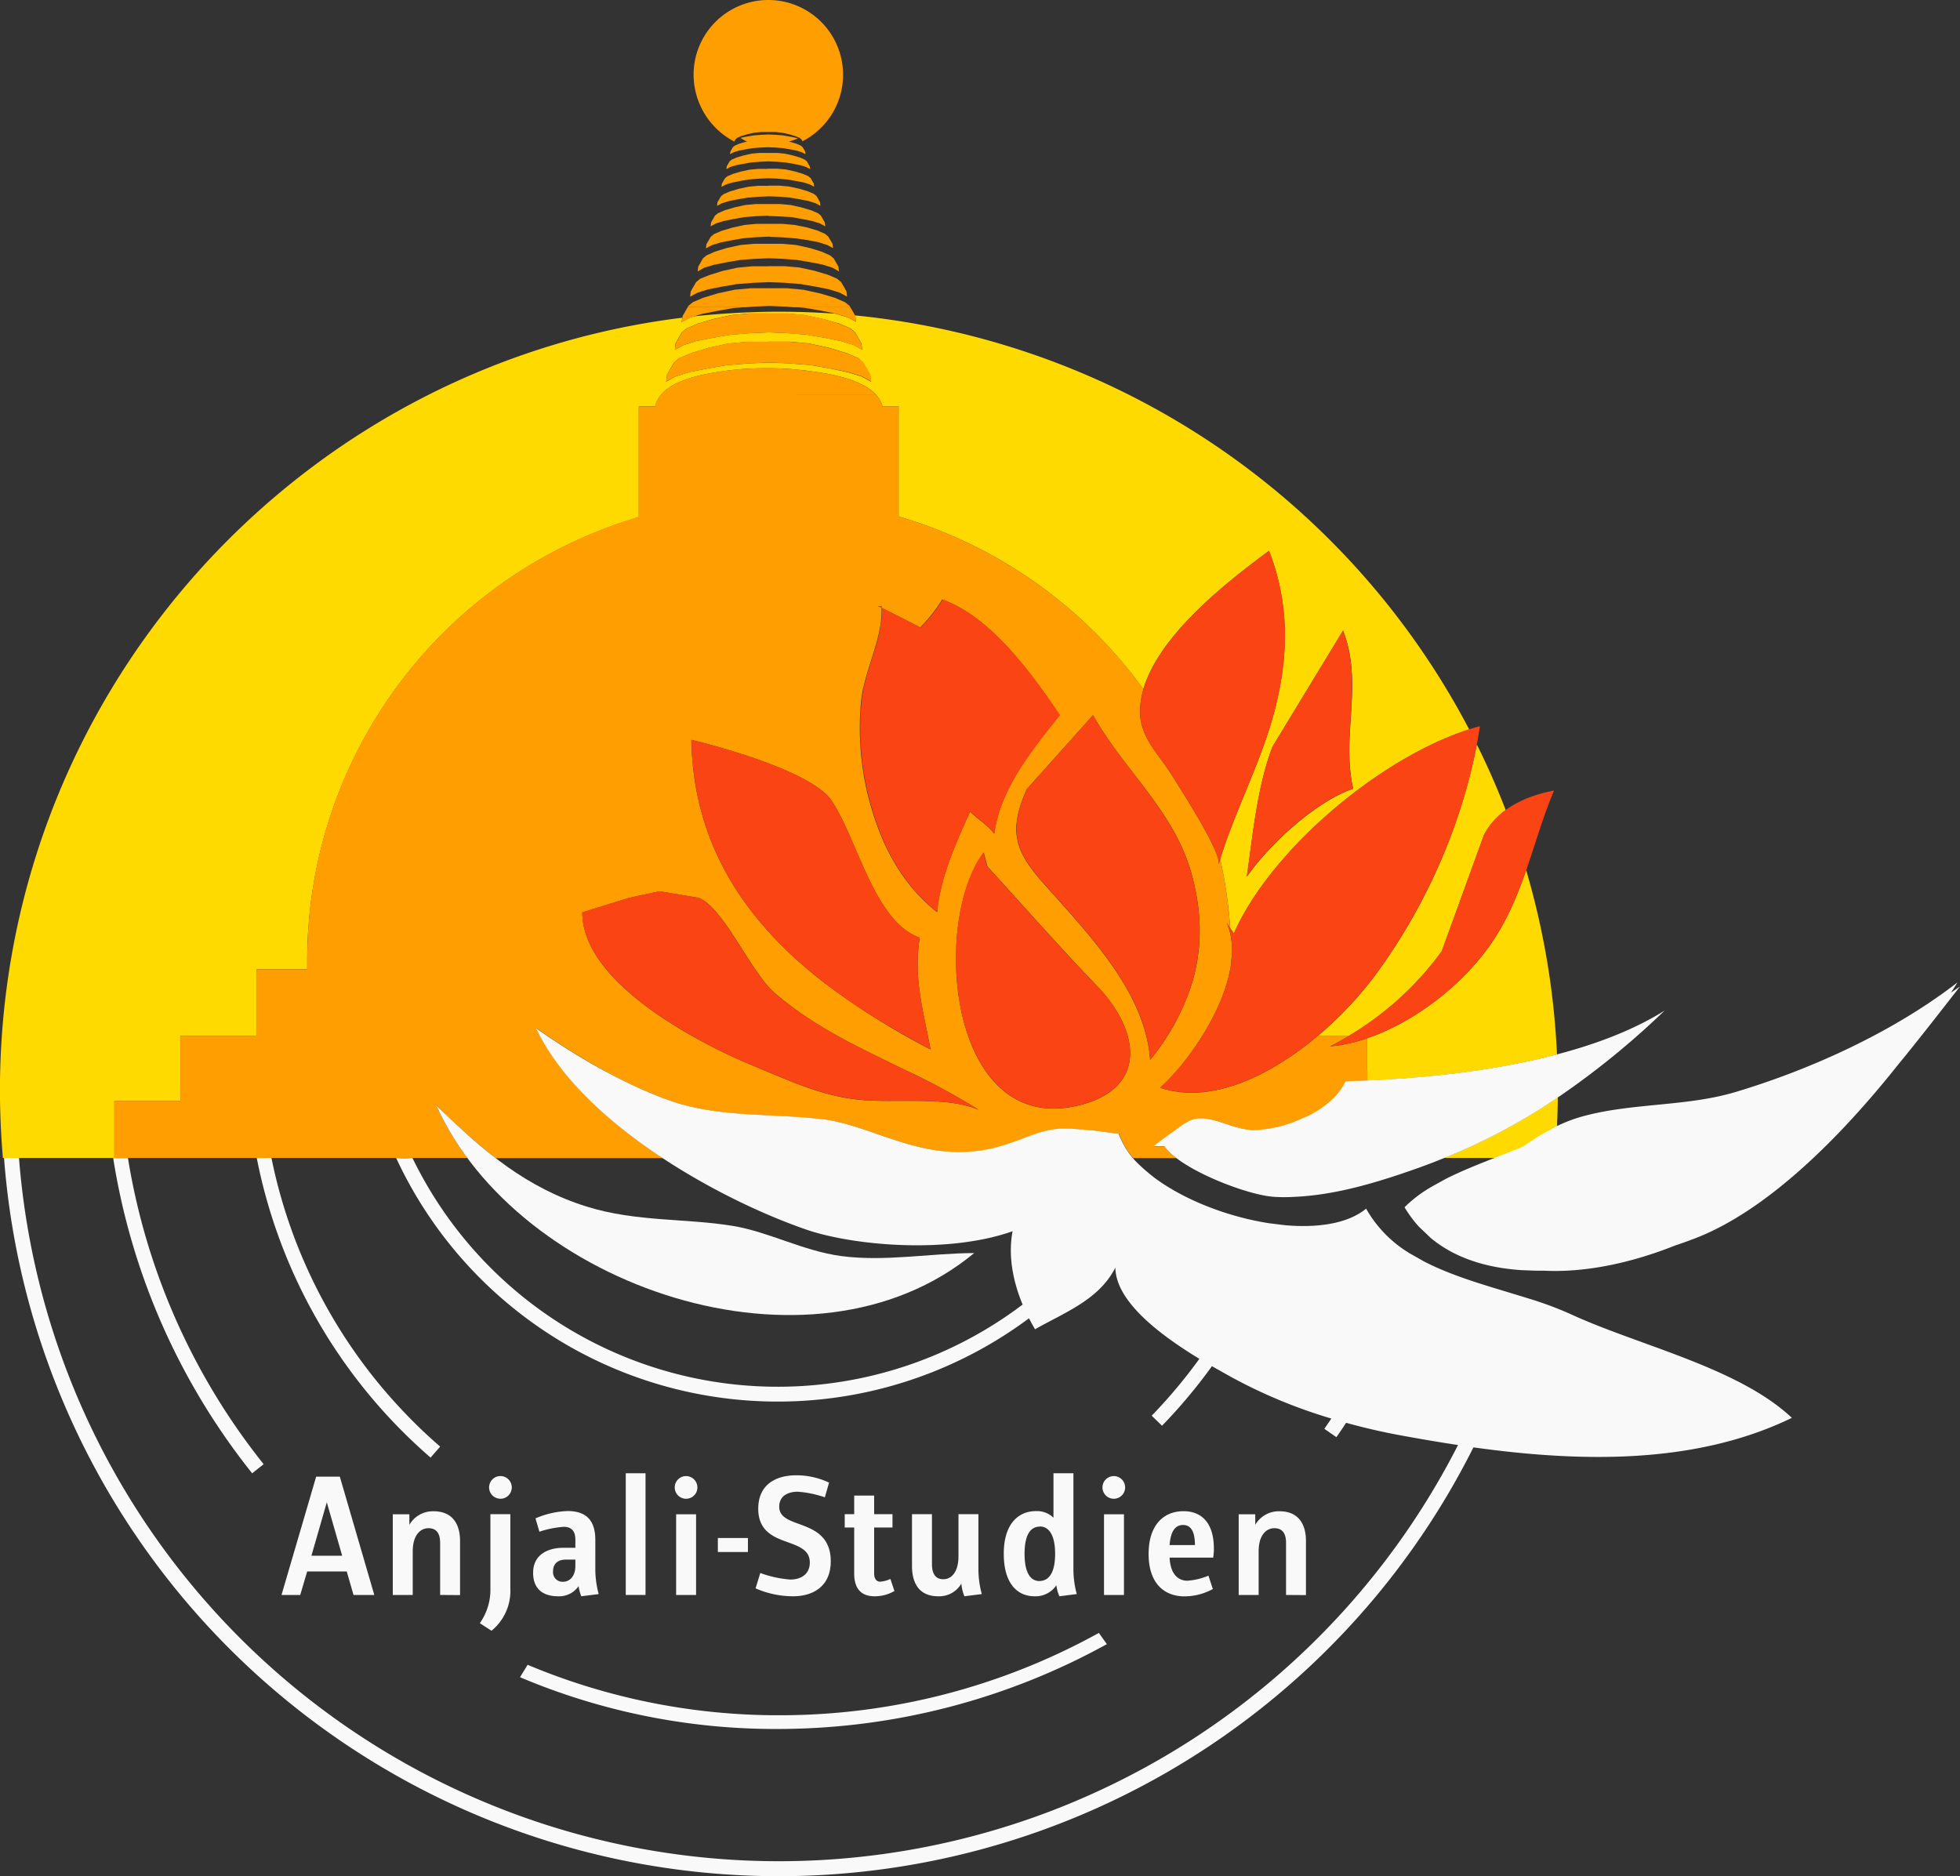
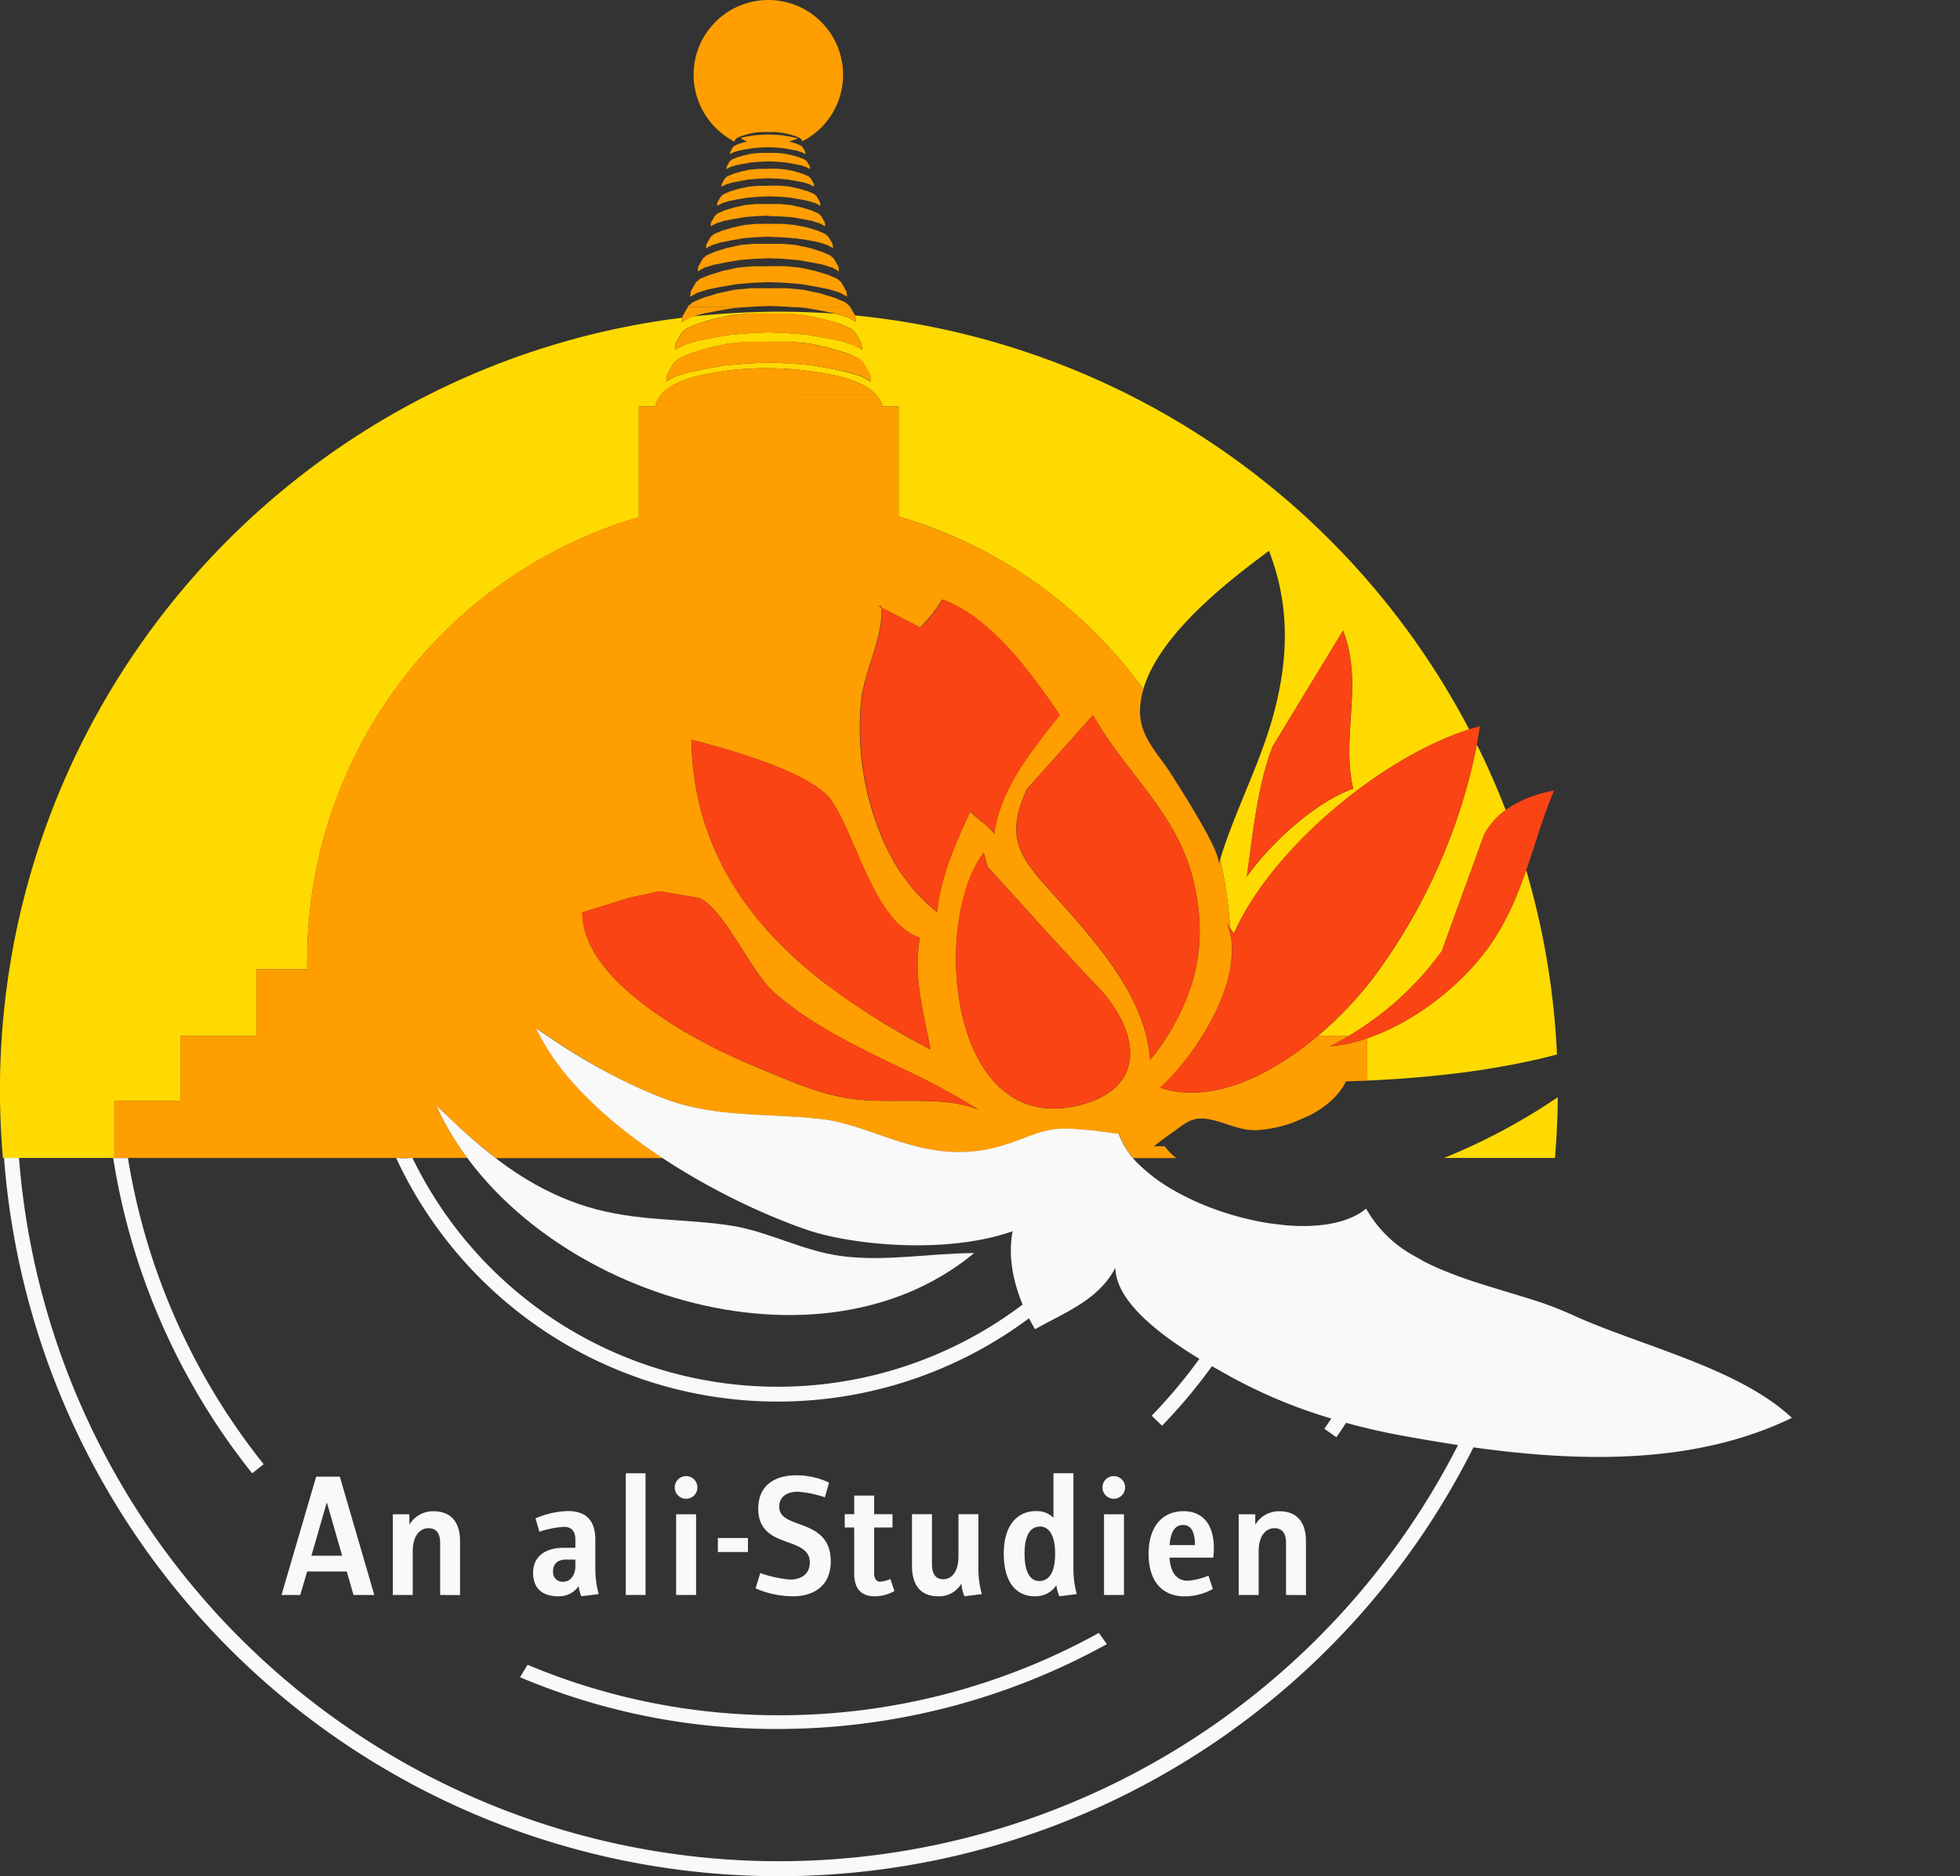
<svg xmlns="http://www.w3.org/2000/svg" viewBox="0 0 534.38 511.51">
  <rect x="0" y="0" width="534.38" height="511.51" fill="#333333" stroke="none" />
  <defs>
    <style>.cls-1{fill:#f9f9f9;}.cls-2{fill:#ffda00;}.cls-3{fill:#ff9e00;fill-rule:evenodd;}.cls-4{fill:#fa4414;}</style>
  </defs>
  <g id="Ebene_2" data-name="Ebene 2">
    <g id="Ebene_1-2" data-name="Ebene 1">
      <path class="cls-1" d="M96.38,434.88l-1.84-6.41H83.75l-1.89,6.41H76.75l9.45-32.26h6.45l9.4,32.26ZM89.1,409.62l-4.19,14.56h8.38Z" />
      <path class="cls-1" d="M120,434.88v-14.2c0-2.58-1-4-3.18-4s-4.29,1.85-4.29,6.32v11.89h-5.44v-22h4.52v2.86a7.43,7.43,0,0,1,6.59-3.69c5.07,0,7.23,3.36,7.23,8.11v14.75Z" />
-       <path class="cls-1" d="M134,444.64l-3.18-2.07A15.74,15.74,0,0,0,133.7,433V412.85h5.44v20.23A14,14,0,0,1,134,444.64Zm2.45-36a3.09,3.09,0,1,1,3.08-3.08A3.08,3.08,0,0,1,136.42,408.65Z" />
      <path class="cls-1" d="M158.49,435.24a11.77,11.77,0,0,1-.74-2.76,6.43,6.43,0,0,1-5.58,2.76c-4,0-6.82-1.89-6.82-6.4,0-5.07,4.2-6.82,8.21-6.82h3.31v-2.26c0-2.21-1-3.46-3.17-3.46a26.78,26.78,0,0,0-6.64,1.34L146,414a23.91,23.91,0,0,1,8.76-2c5.11,0,7.55,2.58,7.55,7.88V428a25.91,25.91,0,0,0,.92,6.64Zm-1.62-10h-2.53c-2.3,0-3.55,1.16-3.55,3.18a2.58,2.58,0,0,0,2.72,2.86c1.94,0,3.36-1.66,3.36-4.28Z" />
      <path class="cls-1" d="M170.61,434.88V401.7H176v33.18Z" />
      <path class="cls-1" d="M187.06,408.65a3.09,3.09,0,1,1,3.08-3.08A3.08,3.08,0,0,1,187.06,408.65Zm-2.72,26.23v-22h5.44v22Z" />
      <path class="cls-1" d="M195.72,423.17v-3.82h8.2v3.82Z" />
      <path class="cls-1" d="M216.22,435.24A25.51,25.51,0,0,1,206,433.08l1.29-4.19a30.53,30.53,0,0,0,8.15,1.79c2.91,0,5.35-1.43,5.35-4.65,0-3.55-3.23-4.52-6.64-5.76-3.59-1.29-7.42-3.09-7.42-8.9,0-6.63,4.84-9.12,10.37-9.12a20.94,20.94,0,0,1,8.94,2l-1.15,4a29.59,29.59,0,0,0-7.37-1.52c-2.49,0-5.07,1-5.07,4.1,0,2.63,2.35,3.6,5.16,4.61,4.05,1.47,8.89,3.22,8.89,10.28C226.49,432.57,221.65,435.24,216.22,435.24Z" />
      <path class="cls-1" d="M238.42,435.24c-3.08,0-5.53-1.52-5.53-6.22V416.49h-2.58v-3.64h2.58v-5.07h5.44v5.07h5v3.64h-5V429c0,1.29.51,2.26,1.66,2.26a8.08,8.08,0,0,0,2.77-.74l1.1,3.28A10.62,10.62,0,0,1,238.42,435.24Z" />
      <path class="cls-1" d="M262.94,435.24a11.34,11.34,0,0,1-.83-3.45,7,7,0,0,1-6.36,3.45c-5.07,0-7.1-3.5-7.1-8.24V412.85h5.44v13.59c0,2.58.92,4.15,3.09,4.15s4.14-1.84,4.14-6.31V412.85h5.44V428a25.91,25.91,0,0,0,.92,6.64Z" />
      <path class="cls-1" d="M288.83,435.24a12,12,0,0,1-.83-3,6.8,6.8,0,0,1-5.94,3c-4.61,0-8.39-3.36-8.39-11.61s4.1-11.61,8.71-11.61a6.44,6.44,0,0,1,4.84,1.8V401.7h5.44V428a25.47,25.47,0,0,0,.92,6.64Zm-5.3-19c-2.21,0-4.19,1.66-4.19,7.42s2,7.42,4,7.42c2.21,0,4.33-1.61,4.33-7.42S285.52,416.21,283.53,416.21Z" />
      <path class="cls-1" d="M303.67,408.65a3.09,3.09,0,1,1,3.09-3.08A3.09,3.09,0,0,1,303.67,408.65ZM301,434.88v-22h5.44v22Z" />
      <path class="cls-1" d="M330.77,424.69H318.88c.23,4.56,2.35,6.31,4.88,6.31a18.12,18.12,0,0,0,5.71-1.38l1.2,3.64a16.09,16.09,0,0,1-7.78,2c-4.93,0-9.73-3-9.73-11.56,0-7.88,4.1-11.66,9.5-11.66,5.2,0,8.29,3.5,8.29,10.14C331,423.08,330.77,424.69,330.77,424.69Zm-8.21-8.89c-2.21,0-3.41,1.84-3.68,5.48h6.91C325.79,417.73,324.77,415.8,322.56,415.8Z" />
      <path class="cls-1" d="M350.63,434.88v-14.2c0-2.58-1-4-3.18-4s-4.29,1.85-4.29,6.32v11.89h-5.44v-22h4.52v2.86a7.43,7.43,0,0,1,6.59-3.69c5.07,0,7.23,3.36,7.23,8.11v14.75Z" />
      <path class="cls-2" d="M366.17,171.94l-19.23,31.64c-4.28,11.13-5.45,24.93-7,35.46,6.38-9,18.54-20.3,29-24-3.34-14.48,2.88-28.55-2.74-43.05ZM209.39,85.47h-5.16l-4.74.43-5,1.08-4.31,1.29-3,1.3-1.29,1.07-.86,1.51-.86,1.51L184,95.38l2.37-1.29L189.8,93l4.31-.86,4.95-.86,5.38-.43,5.17-.23,4.95.2,5.39.43,5,.87,4.3.86,3.45,1.07,2.37,1.3-.22-1.73-.86-1.5-.86-1.51-1.29-1.08-3-1.29L224.47,87l-5-1.08-4.73-.43H210.9l-1.51,0Zm.05,7.73h-5.66l-5.19.47-5.42,1.18-4.71,1.42-3.3,1.41-1.42,1.18-.94,1.65-.94,1.65-.24,1.89,2.6-1.42,3.77-1.18,4.71-.94,5.43-.94L204,99.1l5.66-.26,5.42.23,5.89.47,5.42.94,4.72,1,3.77,1.17,2.59,1.42-.23-1.89-.95-1.65-.94-1.65L234,97.65l-3.3-1.41-4.72-1.42-5.42-1.18-5.19-.47h-4.24l-1.65,0ZM.79,315.73C.34,310.5.08,305.21,0,299.89-1.28,190.67,80.11,99.73,186,86.63l-.15,1.19,2.21-1.21,1.15-.36Q199.4,85.16,209.84,85q9.1-.1,18,.54l3.34,1,2.21,1.2-.2-1.6L233.1,86A212.53,212.53,0,0,1,400.56,198.88c-24.34,7.8-54,32.73-64.16,55.65l-1-1.48a125,125,0,0,0-2.73-18.8c4.3-13.95,11.45-27,15-41.18,3.68-14.54,3.84-28.63-1.69-42.88-11.12,8.24-29.82,22.66-34.26,37.72A126.15,126.15,0,0,0,245,140.83v-30h-4.39c-1.69-6.68-12.89-8.69-18.69-9.49a88.35,88.35,0,0,0-24-.25c-6.15.91-17.79,2.61-19.25,9.74h-4.5V141A126,126,0,0,0,83.76,261.82c0,.83,0,1.65,0,2.48H69.92v18.11H49.18v17.72h-18v15.6Zm423.93-16.5q-.08,8.32-.77,16.5H393.68l1.34-.54a167,167,0,0,0,25.08-13l4-2.6.6-.4Zm-8.61-61.93a212,212,0,0,1,8.39,50.22l-.7.18-4,1a221.19,221.19,0,0,1-22.7,3.95l-4.05.46c-7,.77-13.9,1.24-20.32,1.52V283.1c13-4.42,25.61-14.45,33-24.68,4.85-6.71,7.84-13.89,10.35-21.12ZM402.65,203q4.34,8.72,7.87,17.88a19.68,19.68,0,0,0-5.93,6.79l-11.5,31.69a85.11,85.11,0,0,1-25.29,23.08h-8.49a99.65,99.65,0,0,0,15.5-16.36A157.7,157.7,0,0,0,402.65,203Z" />
      <path class="cls-3" d="M372.76,291.73V283.1a43.71,43.71,0,0,1-10.09,2.21c1.74-.92,3.45-1.88,5.13-2.9h-8.49a83.89,83.89,0,0,1-13.4,9.32h0c-9.68,5.34-20.12,8-29.61,4.85a51.29,51.29,0,0,0,4.7-4.85h0c5.37-6.24,11.08-15.23,13.59-24h0a36.25,36.25,0,0,0,1.11-5.36v-.54a20.75,20.75,0,0,0-.17-6.76,17.3,17.3,0,0,0-1.06-3.41l.93,1.4a126.32,126.32,0,0,0-2.72-18.8l-.44,1.44c.92-3.15-10.46-20.68-12.58-24.09-4-6.51-9.58-11-8.77-19.31a23.39,23.39,0,0,1,.86-4.38l-.13-.18h0A126.17,126.17,0,0,0,245,140.83v-30h-4.39a7.42,7.42,0,0,0-1.69-3.1H180.12a7.26,7.26,0,0,0-1.48,3.1h-4.5v30.11a126.21,126.21,0,0,0-66.29,46.78h0a125.47,125.47,0,0,0-24.08,74.1c0,.83,0,1.65,0,2.47H69.92v3.44h0v14.68H49.18v9.32h0v8.4h-18v15.6h96.24a78,78,0,0,1-8.47-14.37l1,1a183.61,183.61,0,0,0,15.2,13.41h45.61c-10.54-6.94-20.31-15.09-27.34-24h0a58.74,58.74,0,0,1-7.18-11.43,194.26,194.26,0,0,0,18.2,11.43h0a131.87,131.87,0,0,0,17,7.89c14,5.26,28.11,3.79,43,5.55,10.73,1.27,22.18,8.25,34.8,8.86,8.27.4,13.5-1.2,20.91-4.06,7.86-3,10.15-2.36,18.46-1.7l6.51.89a20,20,0,0,0,3.87,6.57h11.79a14.09,14.09,0,0,1-3.21-3.22h-3s3.25-2.52,4.66-3.46c2.46-1.67,4.61-3.79,7.43-4.07,5-.49,10.36,3.46,16.15,3.12a36.35,36.35,0,0,0,9.89-2.12l4.27-1.84c4.32-2.22,8.07-5.34,10-9.34q2.88-.07,5.89-.21v-2.87Zm-137.41-104c1.54-7.24,5.32-14.82,5-22h0l-1-.5h1l0,.5h0c3.51,1.77,7.06,3.52,10.53,5.35a40.55,40.55,0,0,0,6-7.63c10.53,3.76,19.79,14.36,27,24.29h0c1.81,2.49,3.49,4.94,5,7.23-7.55,9.55-16.15,20-17.81,32.34-1.85-2.4-4.58-4-6.58-6-3.95,8.67-8.14,17.93-9,27.4-10.44-8.21-16-20-19.07-32.74a77.64,77.64,0,0,1-1.65-24.81,31,31,0,0,1,.54-3.39Zm-46.85,14s32,7.51,38.18,16.52c7,10.3,11.61,33.06,24.08,37.43a47,47,0,0,0-.33,12.07h0c.58,6.18,2.1,12,3.26,18.37a197.17,197.17,0,0,1-29.24-18.37h0C204.1,251.92,189,231.16,188.5,201.71Zm46.1,98.17c-9.29-.91-16.8-4.13-24.92-7.51h0l0,0c-.5-.21-1-.42-1.5-.62h0l-2.36-1c-9.55-3.87-26.62-12.29-37.36-23h0c-5.77-5.76-9.71-12.2-9.69-19l12.72-3.94,8.32-1.81,10.67,1.78c5.87,2.27,12.06,15.53,17.94,22.93h0a24.34,24.34,0,0,0,2.93,3.13c10.81,9.27,23.17,14.93,35.41,20.87h0a187.82,187.82,0,0,1,20.14,10.92C258.35,298.81,244.22,300.83,234.6,299.88Zm72.73-8.16h0c-1.69,4.52-6.14,8.14-14.15,9.87-11.26,2.42-19.36-2.06-24.66-9.86h0c-4.36-6.41-6.83-15.08-7.61-24h0c-1.18-13.47,1.49-27.52,7.3-35.29l1,3.79c9.73,10.65,18.83,21,28.86,31.5h0l1.11,1.16C306.22,276.24,309.85,285,307.33,291.72Zm6.24-2.69c-.52-7.54-3.38-14.63-7.43-21.3h0c-5.92-9.77-14.35-18.67-21.61-26.85-7.72-8.7-9.76-14.19-4.59-25.72L298,195c8.52,15.15,22.08,26,26.87,43.24,2.94,10.61,2.91,20.32.23,29.49h0A62.83,62.83,0,0,1,313.57,289Z" />
      <path class="cls-3" d="M203.4,83.73l-3.49.27-4.61.81-4,.8-3.21,1-2.2,1.21.2-1.61.8-1.4.62-1.08Zm28.4,0,.6,1,.81,1.41.2,1.6-2.21-1.2-3.21-1-4-.81-4.61-.8-3.18-.25Zm-51.68,24c3.67-4.57,12.64-5.88,17.77-6.65a88.35,88.35,0,0,1,24,.26c4.78.66,13.23,2.14,17,6.38Zm29.27-22.26,1.51,0h3.88l4.73.43,5,1.07,4.3,1.3,3,1.29,1.29,1.08.86,1.5.86,1.51.22,1.72-2.37-1.29L229.2,93l-4.3-.87-5-.86-5.39-.43-4.95-.21-5.17.24-5.38.43-4.95.86L189.8,93l-3.45,1.08L184,95.38l.22-1.72.86-1.51.86-1.51,1.29-1.08,3-1.29L194.54,87l5-1.08,4.74-.43h5.16Zm.05,7.73,1.65,0h4.24l5.19.47,5.42,1.18,4.71,1.42L234,97.65l1.41,1.18.94,1.65.95,1.65.23,1.89-2.59-1.42-3.77-1.18-4.72-.94L221,99.54l-5.89-.47-5.43-.23-5.65.25-5.9.48-5.42.94-4.72.94-3.77,1.18L181.62,104l.23-1.88,1-1.65.94-1.65,1.41-1.18,3.3-1.42,4.72-1.41,5.42-1.18,5.19-.47h5.66Z" />
      <path class="cls-3" d="M187.5,83.73l.18-.33,1.2-1,2.81-1.2,4-1.21,4.61-1,4.42-.4h4.81l1.4,0h3.61L219,79l4.61,1,4,1.2,2.81,1.21,1.2,1,.2.35H216.19l-1.84-.15-4.61-.19-4.81.21-1.53.13ZM209.25,46h2.68l2.35.21,2.46.54,2.13.64,1.5.64.64.54.43.74.43.75.1.86-1.17-.64-1.71-.54L217,49.34l-2.46-.42-2.67-.22-2.46-.09-2.56.11-2.68.21-2.45.43-2.14.43-1.71.53-1.18.64.11-.85.43-.75.43-.75.64-.54,1.49-.64,2.14-.64,2.46-.53,2.35-.22h2.56Zm.28,4.62h3l2.61.23,2.73.6,2.38.71,1.66.71.71.6.48.83.47.83.12,1-1.31-.71-1.9-.6-2.37-.47-2.73-.48-3-.24-2.73-.1-2.85.12-3,.24-2.73.47-2.38.48-1.9.59-1.3.71.11-.95.48-.83.48-.83.71-.59L199,52.2l2.38-.71,2.73-.59,2.61-.24h2.85Zm-.13-8.93h2.4l2.12.2,2.21.48,1.93.57,1.34.58L220,44l.38.67.39.68.1.77-1.06-.58-1.54-.48-1.92-.39-2.22-.38-2.4-.19L209.5,44l-2.31.1-2.41.19-2.21.39-1.92.38-1.54.48-1.06.58.09-.77.39-.67.38-.68.58-.48,1.35-.58,1.92-.57,2.21-.48,2.12-.2h2.31Zm-9.23-3.11A20.63,20.63,0,0,1,189.1,20.38a20.38,20.38,0,1,1,29.69,18.13l-.28-.49-.49-.41-1.15-.5-1.65-.49-1.89-.41L211.52,36h-4l-1.81.17-1.89.41-1.64.49-1.16.49-.49.42-.32.58Zm17.39-.86a19.32,19.32,0,0,1-2.45.88l.27.06,1.73.52,1.21.52.52.43.35.61.35.6.08.69-1-.51-1.38-.44-1.74-.34-2-.35-2.16-.17-2-.08-2.08.09-2.16.17-2,.35-1.73.34-1.38.44-.95.52.08-.7.35-.6.34-.61.52-.43,1.22-.52,1.73-.52.43-.09a7.2,7.2,0,0,1-1.81-1l1.65-.33,1.89-.33,2.06-.16,2-.09,1.9.08,2.05.16,1.9.33,1.64.33.53.17Zm-7.65,26.79-3.52.15-3.66.29-3.38.59-2.93.58-2.34.73-1.62.88.15-1.17.59-1,.58-1,.88-.73,2.05-.88,2.94-.88,3.37-.74,3.22-.29h3.52l1,0h2.64l3.22.29L220,62l2.93.88,2,.88.88.73.59,1,.59,1,.14,1.17-1.61-.87-2.35-.74-2.93-.58L217,65l-3.67-.29-3.37-.13Zm-.48-5.71-3.18.13-3.3.27-3,.53-2.64.53-2.12.66-1.46.79.14-1.06.53-.92.53-.93.79-.66,1.85-.79,2.65-.8,3-.66,2.91-.26h3.18l.92,0h2.38l2.92.26,3,.67,2.65.79,1.85.79.79.67.53.92.53.93.13,1.06-1.45-.8-2.12-.66-2.65-.53-3-.53L212.47,59l-3-.12Zm.15,11.62-3.9.16-4.06.32-3.73.65-3.25.65L192,73l-1.79,1,.16-1.3.65-1.14.65-1.13,1-.82,2.27-1,3.25-1,3.74-.81,3.57-.32h3.9l1.14,0h2.92l3.58.32,3.73.82,3.25,1,2.27,1,1,.82.65,1.13.65,1.14.16,1.3L227,73l-2.6-.82-3.25-.65-3.74-.64-4.06-.33-3.74-.14Zm-.11,2.16,1.26,0H214l4,.36,4.15.91,3.61,1.08L228.24,76l1.08.91.73,1.26.72,1.26.18,1.45-2-1.09-2.89-.9-3.61-.72-4.15-.72-4.51-.36-4.15-.16-4.33.18-4.52.36-4.15.72-3.61.72-2.88.9-2,1.09.18-1.45.72-1.26.73-1.26,1.08-.91L193.4,75,197,73.87l4.16-.9,4-.37h4.33Z" />
      <path class="cls-1" d="M119.88,302.32C131.93,313.91,143.44,323.84,160,329c13.53,4.2,27,3.14,39.84,5.26,9.74,1.61,19.17,6.84,29.55,8.22,12,1.58,24.4-.8,36.21-.82-44.36,36.73-124.45,9.18-146.65-40.27" />
      <path class="cls-1" d="M34.88,315.72a179.51,179.51,0,0,0,37,83.5l-3.13,2.49a183.47,183.47,0,0,1-37.89-85.95s4.07,0,4,0Z" />
-       <path class="cls-1" d="M74,315.68a140.94,140.94,0,0,0,38.31,71.56q3.7,3.74,7.7,7.19l-2.62,3q-4.09-3.56-7.92-7.4A145,145,0,0,1,70,315.73s4,0,4.07-.05Z" />
      <path class="cls-1" d="M112.44,315.7a110.68,110.68,0,0,0,166.37,40c-2.65-6.39-4-13.36-2.73-20-17.86,6.34-43.85,3.87-56.37-.48-25-8.68-61.81-29.73-73.54-54.86C157,288,169.08,295,181.34,299.62c14,5.26,28.12,3.79,43,5.55,10.73,1.27,22.18,8.25,34.8,8.86,8.27.4,13.5-1.2,20.91-4.06,7.86-3,10.15-2.37,18.46-1.7l6.51.89a21.83,21.83,0,0,0,5.63,8.46,51.29,51.29,0,0,0,4.09,3.49c8.21,6.12,20.09,10.69,31.29,12.42l4.22.52c9.09.82,17.3-.44,22.21-4.5a33.36,33.36,0,0,0,12,12.25l3.72,2.11c7.62,3.95,16.52,6.46,24.89,9l4,1.23a97.36,97.36,0,0,1,11.11,4.15c18.57,8.59,45.69,14.5,60.36,28.3-26.26,12.77-57.56,12.12-86.82,8.05A211.84,211.84,0,0,1,1.1,315.72H5.18A207.8,207.8,0,0,0,397.52,394c-5.24-.79-10.41-1.68-15.45-2.6s-10-2.06-15.07-3.46q-1.29,2-2.64,3.92l-3.29-2.28c.65-.93,1.28-1.86,1.91-2.8a139.87,139.87,0,0,1-27.22-11.28c-1.53-.86-3.35-1.87-5.33-3a145.75,145.75,0,0,1-13.61,16.24L314,386a140.91,140.91,0,0,0,13-15.5c-10.3-6.27-22.76-15.43-22.91-24.86-4.45,8.75-13.69,12.14-21.89,16.8q-.87-1.47-1.65-3A114.68,114.68,0,0,1,108,315.72a28.33,28.33,0,0,0,4.42,0Z" />
-       <path class="cls-1" d="M393.92,321.57c6.85-3.5,14.71-6.17,21.44-9,1.48-1.05,3-2.06,4.53-3l4.1-2.28a40.87,40.87,0,0,1,7.86-3c13.55-3.63,28-2.53,41.46-6.58,20.84-6.26,43.12-16.49,60.36-29.83-.54.9-1.13,1.83-1.75,2.76l2.46-1.65c-5.68,7.25-11.22,14.43-16.94,21.38-15.4,19.37-35.56,39.85-55.71,47.44-1.63.62-3.36,1.23-5.16,1.84-11.23,4.47-23.79,7.38-35.5,6.82-.72,0-1.43,0-2.14,0l-4.07-.15c-9.29-.61-18-3.15-24.75-8.75l-3.28-3.13a33,33,0,0,1-3.89-5.27,35.1,35.1,0,0,1,6.38-5c1.27-.79,3.91-2.18,4.6-2.6Z" />
-       <path class="cls-1" d="M347.49,326.33c-7.19-.33-25.91-7.56-30-13.82h-3s3.25-2.51,4.66-3.46c2.46-1.67,4.61-3.79,7.43-4.07,5-.49,10.36,3.46,16.15,3.12a36.35,36.35,0,0,0,9.89-2.12l4.27-1.84c4.32-2.22,8.07-5.34,10-9.34,8-.21,17-.73,26.21-1.73l4.05-.46a221.19,221.19,0,0,0,22.7-3.95l4-1c11.11-2.86,21.5-6.78,30-12.12a222.35,222.35,0,0,1-29.64,24.05l-4,2.6a167,167,0,0,1-25.08,13l-4.33,1.73c-1.33.51-2.67,1-4,1.49-10.85,3.86-22.54,7.47-34.08,7.93a42.87,42.87,0,0,1-5.09,0Z" />
      <path class="cls-4" d="M219.41,277a87.72,87.72,0,0,1-8.1-6.15c-6.73-5.77-14-23.41-20.87-26.05L179.77,243l-8.32,1.81-12.72,3.94c0,10.66,9.82,20.54,21.14,28.24h0a145.43,145.43,0,0,0,25.91,13.75c9.69,3.92,18.06,8.07,28.82,9.12,9.62.95,23.75-1.07,32.26,2.77-15.24-9.84-32.33-15.43-47.44-25.64Z" />
      <path class="cls-4" d="M305.21,277a38.15,38.15,0,0,0-6.08-8.12c-10.46-10.85-19.88-21.62-30-32.66l-1-3.79C261,242,258.65,261.19,262.39,277h0c3.73,15.8,13.56,28.28,30.79,24.57,15.77-3.4,17.73-14.16,12-24.58Z" />
      <path class="cls-4" d="M321.38,277h0c6-11.87,7.42-24.51,3.47-38.78C320.06,221,306.5,210.14,298,195l-18,20.16c-5.17,11.53-3.13,17,4.59,25.72,9.49,10.7,21,22.63,26.24,36.14h0a41.23,41.23,0,0,1,2.78,12A71.73,71.73,0,0,0,321.38,277Z" />
      <path class="cls-4" d="M255.53,248.67c.89-9.47,5.08-18.73,9-27.4,2,2,4.73,3.63,6.58,6C272.8,215,281.4,204.51,289,195c-7.67-11.42-18.85-26.82-32-31.52a40.47,40.47,0,0,1-6,7.63c-3.47-1.84-7-3.59-10.55-5.37.34,8.32-4.77,17.18-5.56,25.42a77.64,77.64,0,0,0,1.65,24.81C239.56,228.62,245.09,240.46,255.53,248.67Z" />
      <path class="cls-4" d="M339.9,239c6.39-9,18.55-20.3,29-24-3.34-14.47,2.88-28.55-2.74-43.05l-19.23,31.64C342.66,214.71,341.49,228.51,339.9,239Z" />
-       <path class="cls-4" d="M332.25,235.69c4.23-14.49,11.76-28,15.46-42.62s3.84-28.63-1.69-42.89c-12.19,9-33.51,25.52-35.13,42.11-.8,8.28,4.74,12.81,8.78,19.31C321.79,215,333.17,232.54,332.25,235.69Z" />
      <path class="cls-4" d="M240.36,165.21h-1l1,.49c0-.16,0-.32,0-.49Z" />
      <path class="cls-4" d="M404.59,227.64l-11.5,31.69A82.6,82.6,0,0,1,375.76,277h0a95.77,95.77,0,0,1-13.09,8.3c7.65-.69,15.58-3.83,22.79-8.3h0a73.14,73.14,0,0,0,20.3-18.59c9.76-13.5,12-28.91,17.94-42.86C416,217,408.32,220.51,404.59,227.64Z" />
      <path class="cls-4" d="M253.69,286.1c-.57-3.1-1.23-6.1-1.82-9.08h0c-1.35-6.84-2.35-13.59-1.12-21.35-12.46-4.37-17-27.13-24.07-37.43-6.15-9-38.18-16.52-38.18-16.52.6,35.6,22.53,58.49,49.29,75.3h0C243,280.25,248.29,283.27,253.69,286.1Z" />
      <path class="cls-4" d="M365.22,277a95.38,95.38,0,0,0,9.59-10.95C389.48,246.24,400,221.7,403.48,198c-24.82,6.65-56.54,32.67-67.08,56.52l-1.92-2.88c3.15,7.29.75,16.75-3.61,25.36h0a70.81,70.81,0,0,1-14.57,19.56C332.7,302,352,290.09,365.22,277Z" />
      <path class="cls-1" d="M301.78,448.29a185.69,185.69,0,0,1-89.47,23.13,178.61,178.61,0,0,1-70.53-14.11l2.07-3.39a176.33,176.33,0,0,0,68.51,13.76,179.7,179.7,0,0,0,87.23-22.45" />
    </g>
  </g>
</svg>